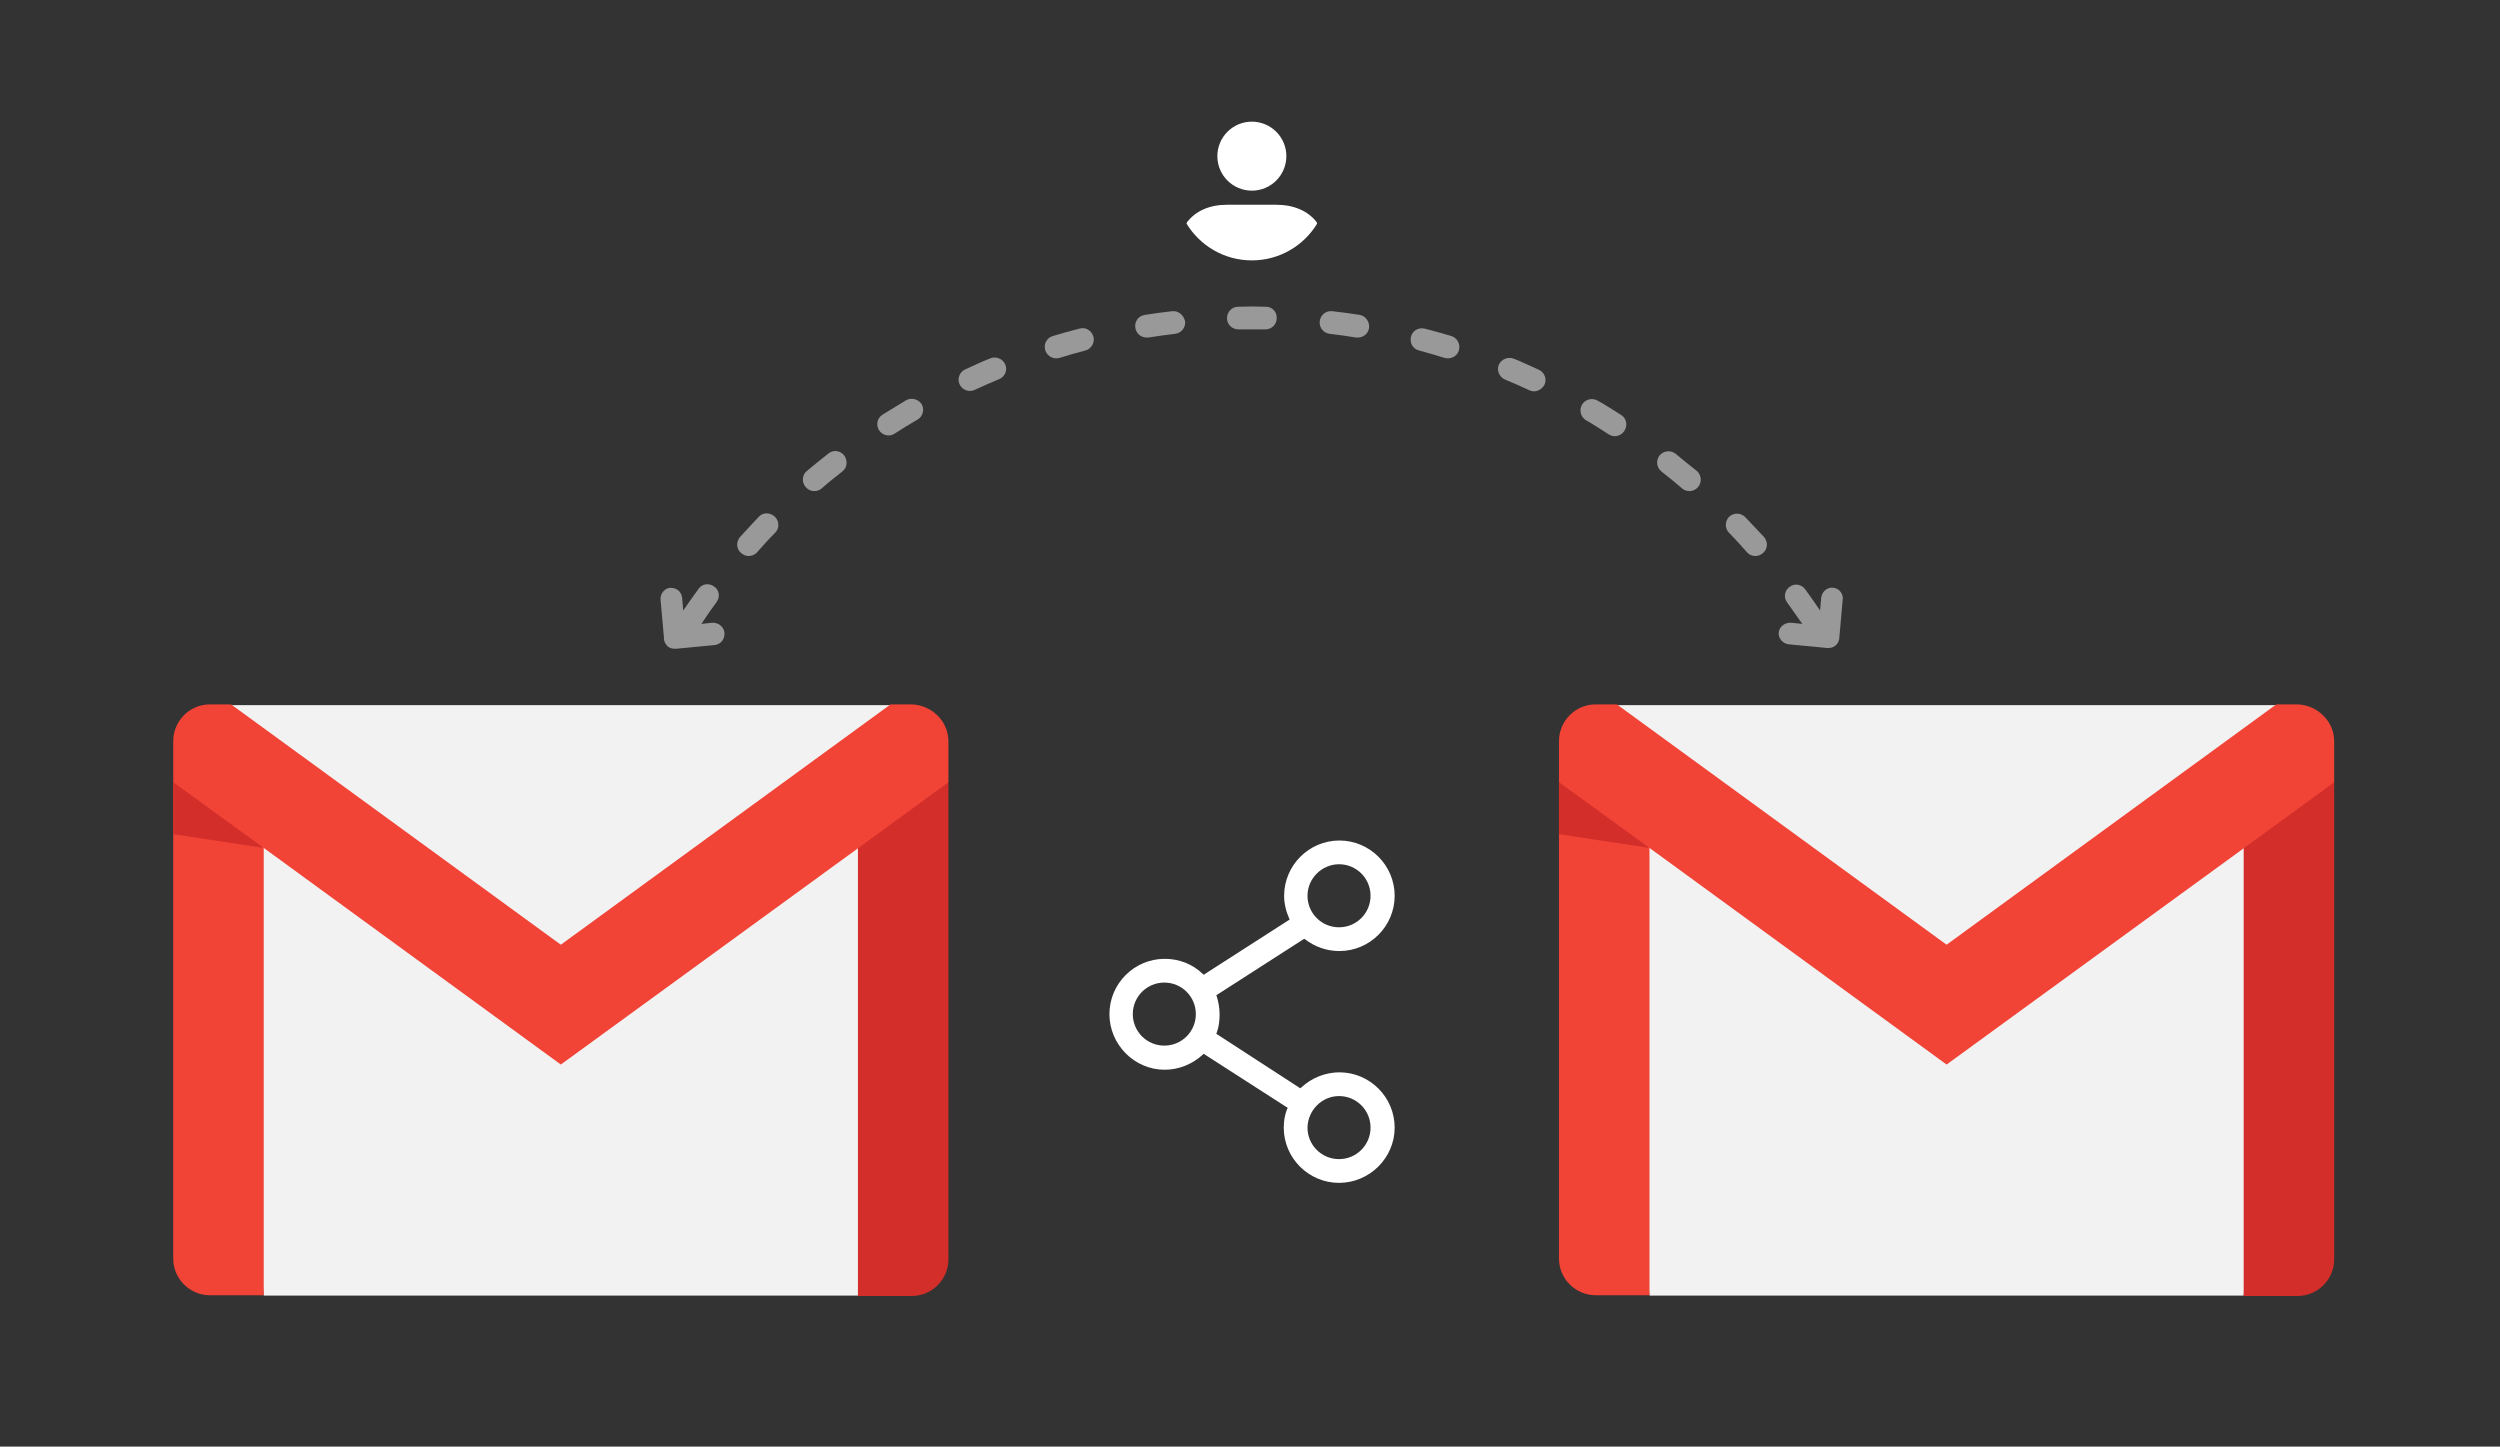
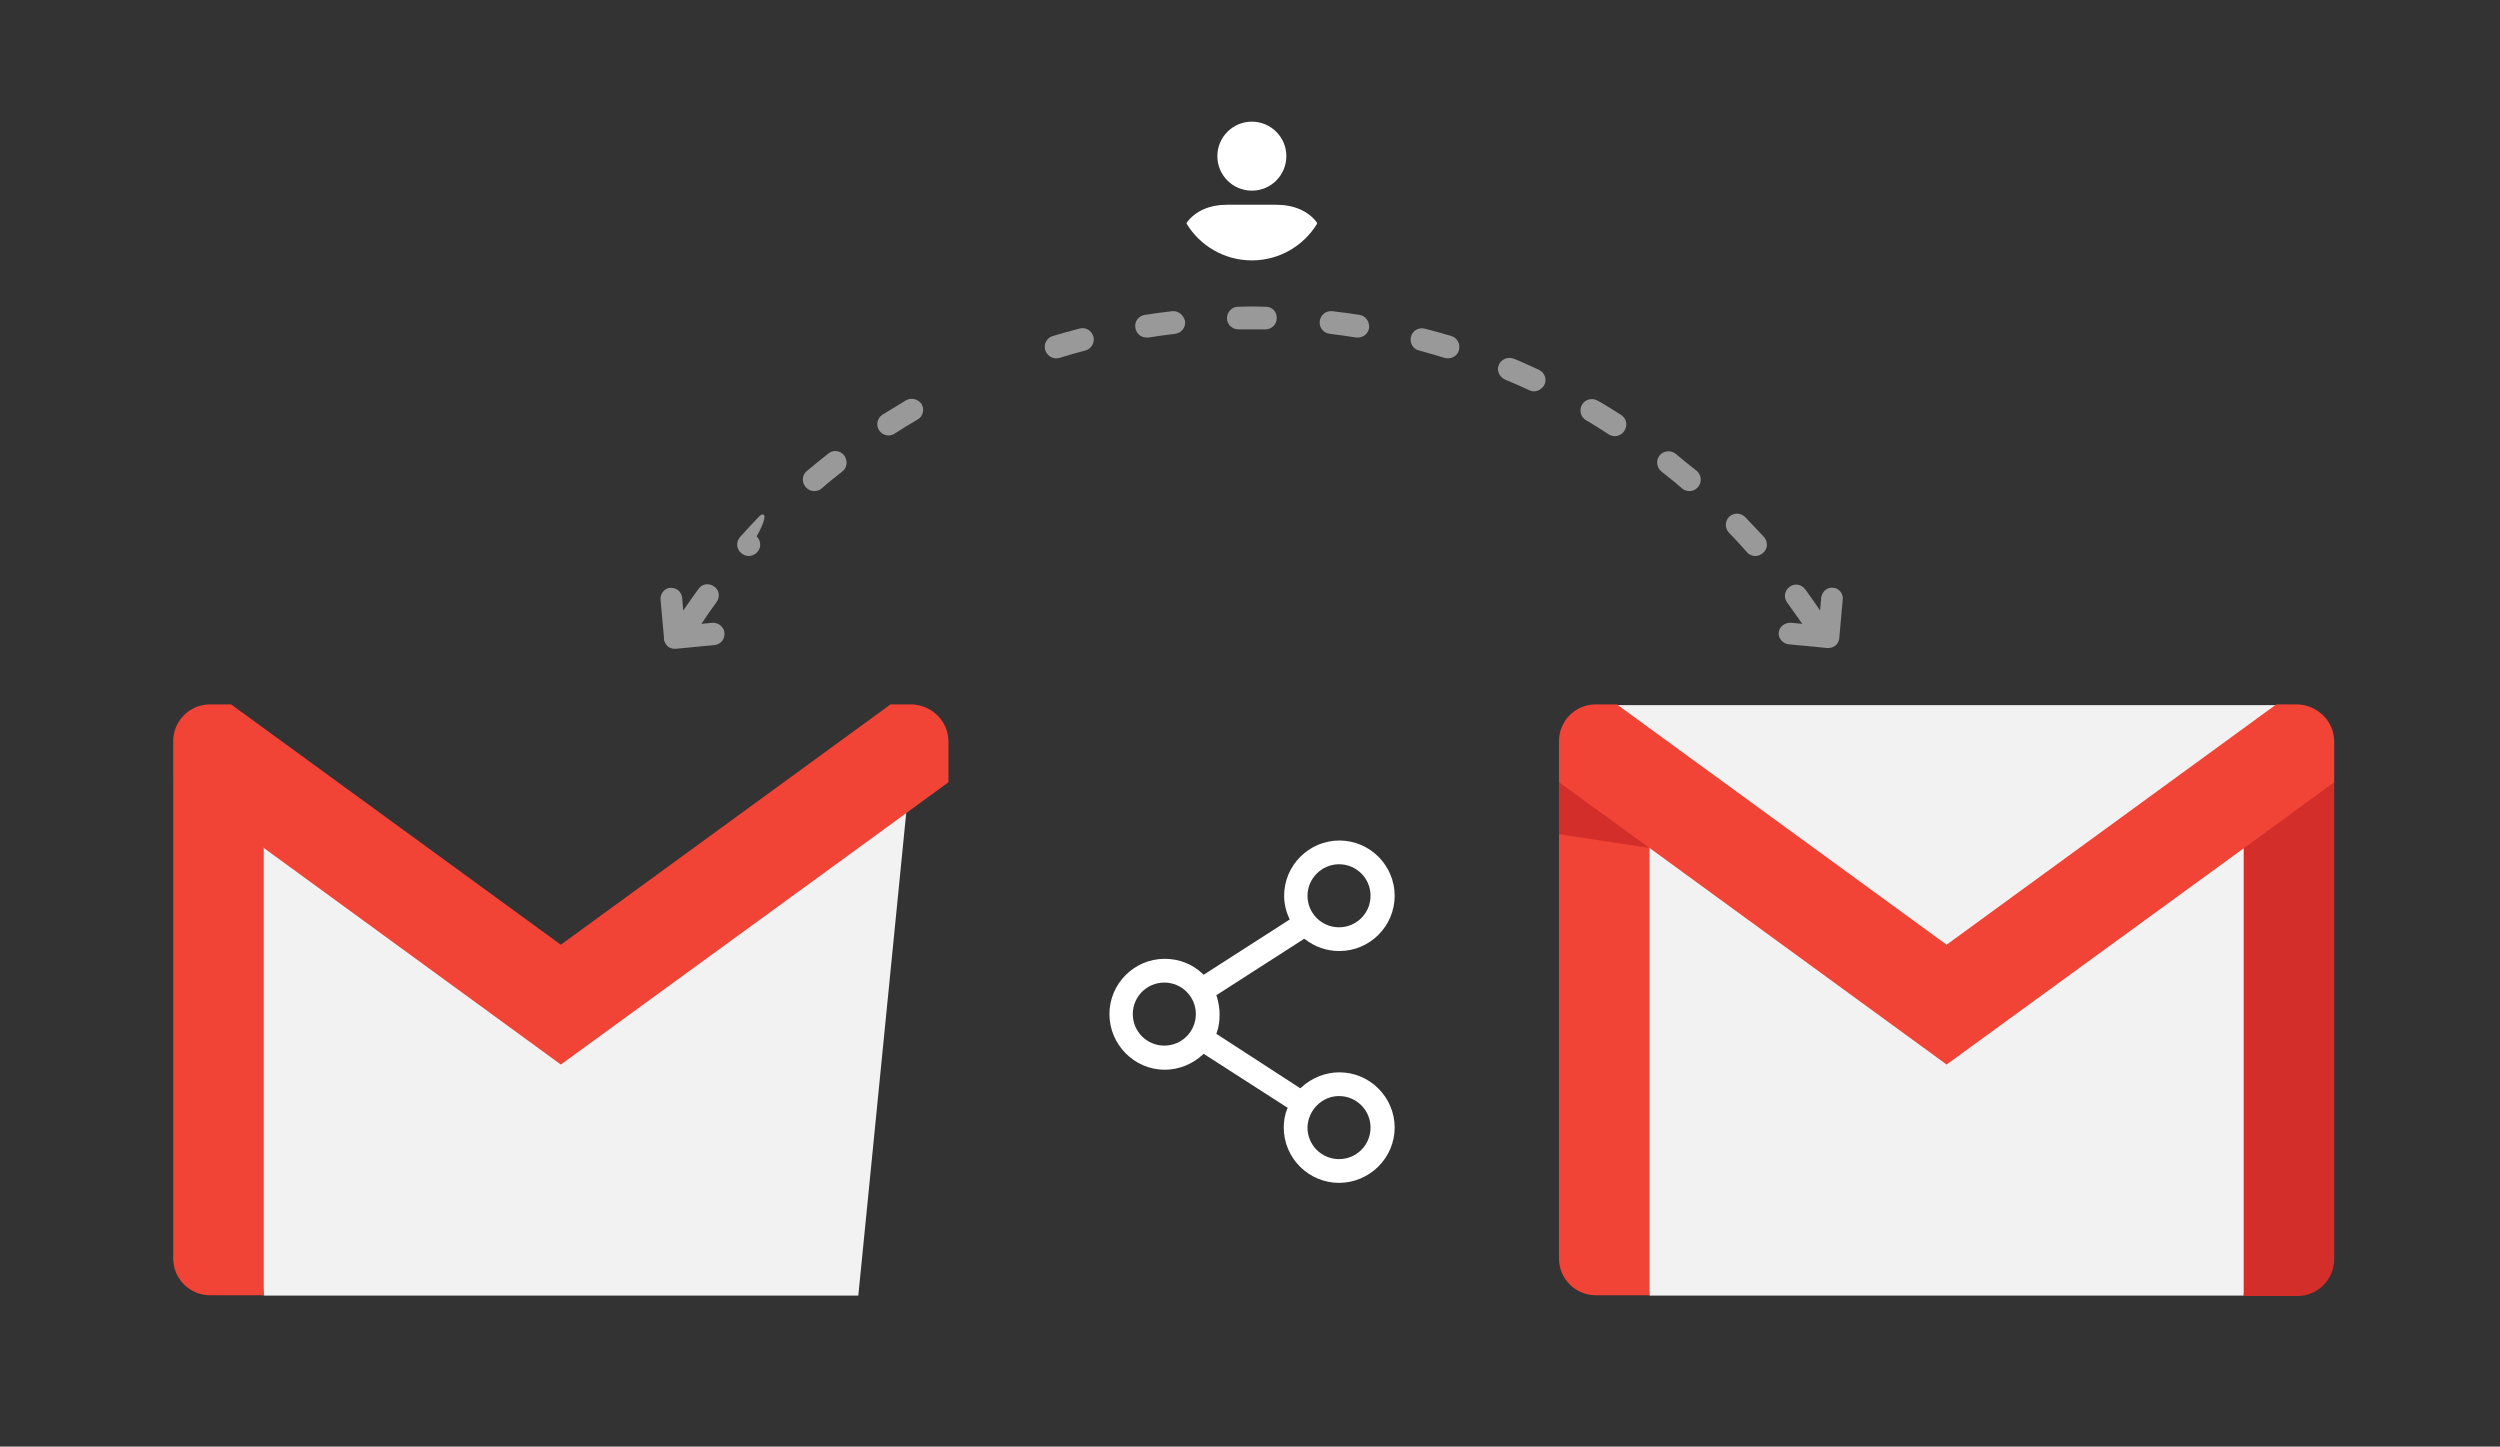
<svg xmlns="http://www.w3.org/2000/svg" version="1.1" id="Layer_1" x="0px" y="0px" viewBox="0 0 674 390" style="enable-background:new 0 0 674 390;" xml:space="preserve">
  <rect x="0" y="0" width="674" height="390" fill="#333333" stroke="none" />
  <style type="text/css">
	.st0{fill-rule:evenodd;clip-rule:evenodd;fill:#FFFFFF;}
	.st1{fill-rule:evenodd;clip-rule:evenodd;fill:#D4D4D4;}
	.st2{fill-rule:evenodd;clip-rule:evenodd;fill:#3669D6;}
	.st3{fill-rule:evenodd;clip-rule:evenodd;fill:#3A81F4;}
	.st4{fill-rule:evenodd;clip-rule:evenodd;fill:#FAFAFA;}
	.st5{fill-rule:evenodd;clip-rule:evenodd;fill:#E0E0E0;}
	.st6{fill:#F7F7F7;}
	.st7{fill:#594165;}
	.st8{fill:#FFFFFF;}
	.st9{fill:#2F63AD;}
	.st10{fill:#FFFFFF;stroke:#FFFFFF;stroke-miterlimit:10;}
	.st11{fill:#F2F2F2;}
	.st12{fill:#F14336;}
	.st13{fill:#D32E2A;}
	.st14{fill:#FFB62B;}
	.st15{fill:#F4F7FB;}
	.st16{fill:#E5E5E5;}
	.st17{fill-rule:evenodd;clip-rule:evenodd;fill:#8E8E8E;}
	.st18{fill:#8E8E8E;}
	.st19{fill:#FBBB00;}
	.st20{fill:#518EF8;}
	.st21{fill:#28B446;}
	.st22{fill:#F6961C;}
	.st23{fill:#036EB1;}
	.st24{fill:#249FBD;}
	.st25{fill:#D62C5D;}
	.st26{fill:#4C368B;}
	.st27{fill-rule:evenodd;clip-rule:evenodd;fill:#594165;}
	.st28{fill-rule:evenodd;clip-rule:evenodd;fill:#2F63AD;}
	.st29{opacity:0.5;fill:#FFFFFF;}
	.st30{opacity:0.5;}
	.st31{fill:#EDEDED;}
	.st32{fill:#A3C53A;}
	.st33{fill:url(#SVGID_1_);}
	.st34{opacity:0.2;fill:#56C7DA;enable-background:new    ;}
	.st35{fill:url(#SVGID_2_);}
	.st36{fill:url(#SVGID_3_);}
	.st37{fill:url(#SVGID_4_);}
	.st38{fill:url(#SVGID_5_);}
	.st39{fill:url(#SVGID_6_);}
	.st40{fill:url(#SVGID_7_);}
	.st41{fill:url(#SVGID_8_);}
	.st42{fill:url(#SVGID_9_);}
	.st43{fill:url(#SVGID_10_);}
	.st44{fill:url(#SVGID_11_);}
	.st45{fill:url(#SVGID_12_);}
	.st46{fill-rule:evenodd;clip-rule:evenodd;fill:#E5E5E5;}
	.st47{fill-rule:evenodd;clip-rule:evenodd;fill:#606161;}
</style>
  <g>
    <g>
      <g>
        <polygon class="st11" points="244.7,215.3 231.4,349.3 71.1,349.3 60.3,217.9 151.2,268.8    " />
-         <polygon class="st11" points="240.2,190.1 151.2,273.6 62.3,190.1 151.2,190.1    " />
      </g>
      <path class="st12" d="M71.1,228.6v120.6H56.6c-5.4,0-9.9-4.4-9.9-9.9V210.9l15.9,0.4L71.1,228.6z" />
-       <path class="st13" d="M255.7,210.9v128.6c0,5.4-4.4,9.9-9.9,9.9h-14.5V228.6l8-19L255.7,210.9z" />
      <path class="st12" d="M255.7,199.9v11l-24.4,17.8L151.2,287l-80.1-58.4l-24.4-17.8v-11c0-5.4,4.4-9.9,9.9-9.9h5.7l88.9,64.8    l88.9-64.8h5.7C251.3,190.1,255.7,194.5,255.7,199.9z" />
-       <polygon class="st13" points="71.1,228.6 46.7,224.9 46.7,210.9   " />
    </g>
    <g>
      <g>
        <polygon class="st11" points="618.3,215.3 604.9,349.3 444.7,349.3 433.9,217.9 524.8,268.8    " />
        <polygon class="st11" points="613.7,190.1 524.8,273.6 435.8,190.1 524.8,190.1    " />
      </g>
      <path class="st12" d="M444.7,228.6v120.6h-14.5c-5.4,0-9.9-4.4-9.9-9.9V210.9l15.9,0.4L444.7,228.6z" />
      <path class="st13" d="M629.3,210.9v128.6c0,5.4-4.4,9.9-9.9,9.9h-14.5V228.6l8-19L629.3,210.9z" />
      <path class="st12" d="M629.3,199.9v11l-24.4,17.8L524.8,287l-80.1-58.4l-24.4-17.8v-11c0-5.4,4.4-9.9,9.9-9.9h5.7l88.9,64.8    l88.9-64.8h5.7C624.9,190.1,629.3,194.5,629.3,199.9z" />
      <polygon class="st13" points="444.7,228.6 420.3,224.9 420.3,210.9   " />
    </g>
    <path class="st8" d="M346.1,304c0,8.2,6.7,14.9,14.9,14.9S376,312.2,376,304c0-8.2-6.7-14.9-14.9-14.9c-3.8,0-7.5,1.5-10.3,4.1   l-0.2,0.2l-0.2-0.1l-22.5-14.6l0.1-0.2c0.6-1.6,0.8-3.3,0.8-5c0-1.7-0.3-3.4-0.8-5l-0.1-0.2l0.2-0.1l23.5-15.1l0.2,0.1   c2.7,2.1,5.9,3.2,9.3,3.2c8.2,0,14.9-6.7,14.9-14.9c0-8.2-6.7-14.9-14.9-14.9s-14.9,6.7-14.9,14.9c0,2.1,0.5,4.2,1.4,6.2l0.1,0.2   l-23.2,14.9l-0.2-0.2c-2.8-2.7-6.4-4.1-10.3-4.1c-8.2,0-14.9,6.7-14.9,14.9c0,8.2,6.7,15,14.9,15c3.8,0,7.5-1.5,10.3-4.1l0.2-0.2   l22.7,14.6L347,299C346.4,300.5,346.1,302.2,346.1,304z M361,295.5c4.7,0,8.5,3.8,8.5,8.5c0,4.7-3.8,8.5-8.5,8.5s-8.5-3.8-8.5-8.5   C352.6,299.3,356.4,295.5,361,295.5z M361,233c4.7,0,8.5,3.8,8.5,8.5s-3.8,8.5-8.5,8.5s-8.5-3.8-8.5-8.5S356.4,233,361,233z    M313.9,281.9c-4.7,0-8.5-3.8-8.5-8.5c0-4.7,3.8-8.5,8.5-8.5c4.7,0,8.5,3.8,8.5,8.5C322.4,278.1,318.6,281.9,313.9,281.9z" />
    <g>
      <circle class="st8" cx="337.5" cy="42.1" r="9.3" />
      <path class="st8" d="M344,55.2h-13.1c-4.9,0-8.5,1.7-10.8,4.6c-0.1,0.1-0.2,0.3-0.2,0.5c3.6,5.9,10.1,9.9,17.6,9.9    c7.5,0,14-4,17.6-9.9c0-0.2-0.1-0.3-0.2-0.5C352.6,56.9,348.9,55.2,344,55.2z" />
    </g>
    <g>
      <path class="st29" d="M494.5,158.5c-0.8-0.2-1.7,0-2.4,0.6c-0.6,0.5-1,1.2-1.1,2l-0.3,3.5c-1.3-1.9-2.6-3.8-4-5.7    c-1-1.4-2.9-1.7-4.2-0.7c-1.4,1-1.7,2.9-0.7,4.2c1.4,1.9,2.7,3.9,4.1,5.8l-3-0.3c-1.6-0.1-3,0.9-3.3,2.3c-0.2,0.8,0,1.7,0.6,2.4    c0.5,0.6,1.2,1,2,1.1l10.4,1c0.1,0,0.2,0,0.4,0c0.9,0,1.7-0.4,2.2-1c0.5-0.6,0.7-1.4,0.7-2l0.9-10.1    C497,160.2,495.9,158.7,494.5,158.5z" />
-       <path class="st29" d="M267,96.6c-2.3,0.9-4.6,2-6.8,3c-1.5,0.7-2.2,2.5-1.5,4c0.5,1.1,1.6,1.8,2.8,1.8c0.4,0,0.9-0.1,1.3-0.3    c2.2-1,4.4-2,6.6-2.9c1.5-0.6,2.3-2.4,1.6-4C270.3,96.7,268.5,96,267,96.6z" />
      <path class="st29" d="M291,88.6c-2.4,0.6-4.8,1.3-7.2,2c-1.6,0.5-2.5,2.2-2,3.8c0.4,1.3,1.6,2.2,2.9,2.2c0.3,0,0.6,0,0.9-0.1    c2.3-0.7,4.6-1.4,7-2c1.6-0.4,2.6-2.1,2.2-3.7C294.3,89.1,292.7,88.1,291,88.6z" />
      <path class="st29" d="M316,83.9c-2.5,0.3-4.9,0.6-7.4,1c-1.7,0.3-2.8,1.8-2.5,3.5c0.2,1.5,1.5,2.6,3,2.6c0.2,0,0.3,0,0.5,0    c2.4-0.4,4.8-0.7,7.2-1c1.7-0.2,2.9-1.7,2.7-3.4C319.1,84.9,317.6,83.7,316,83.9z" />
      <path class="st29" d="M341.3,82.7c-2.5-0.1-5-0.1-7.5,0c-1.7,0-3,1.4-3,3.1c0,1.7,1.4,3,3.1,3c2.4,0,4.8,0,7.2,0c0,0,0,0,0.1,0    c1.6,0,3-1.3,3-3C344.3,84.1,343,82.7,341.3,82.7z" />
-       <path class="st29" d="M204.6,139.3c-1.7,1.8-3.4,3.6-5.1,5.5c-1.1,1.3-1,3.2,0.3,4.3c0.6,0.5,1.3,0.8,2,0.8c0.8,0,1.7-0.3,2.3-1    c1.6-1.8,3.2-3.6,4.9-5.3c1.2-1.2,1.1-3.1-0.1-4.3C207.6,138.1,205.7,138.1,204.6,139.3z" />
+       <path class="st29" d="M204.6,139.3c-1.7,1.8-3.4,3.6-5.1,5.5c-1.1,1.3-1,3.2,0.3,4.3c0.6,0.5,1.3,0.8,2,0.8c0.8,0,1.7-0.3,2.3-1    c1.2-1.2,1.1-3.1-0.1-4.3C207.6,138.1,205.7,138.1,204.6,139.3z" />
      <path class="st29" d="M223.3,122.3c-1.9,1.5-3.9,3.1-5.8,4.7c-1.3,1.1-1.4,3-0.3,4.3c0.6,0.7,1.4,1.1,2.3,1.1c0.7,0,1.4-0.2,2-0.7    c1.8-1.6,3.7-3.1,5.6-4.6c1.3-1,1.5-2.9,0.5-4.3C226.5,121.4,224.6,121.2,223.3,122.3z" />
      <path class="st29" d="M244.3,107.9c-2.1,1.3-4.3,2.6-6.4,3.9c-1.4,0.9-1.8,2.8-0.9,4.2c0.6,0.9,1.6,1.4,2.6,1.4    c0.6,0,1.1-0.2,1.6-0.5c2-1.3,4.1-2.6,6.2-3.8c1.4-0.8,1.9-2.7,1.1-4.1C247.6,107.6,245.7,107.1,244.3,107.9z" />
      <path class="st29" d="M437.1,111.9c-2.1-1.3-4.2-2.7-6.4-3.9c-1.4-0.8-3.3-0.4-4.2,1.1c-0.8,1.4-0.4,3.3,1.1,4.2    c2.1,1.2,4.1,2.5,6.1,3.8c0.5,0.3,1.1,0.5,1.6,0.5c1,0,2-0.5,2.6-1.4C438.9,114.7,438.5,112.8,437.1,111.9z" />
      <path class="st29" d="M470.5,139.4c-1.2-1.2-3.1-1.2-4.3-0.1c-1.2,1.2-1.2,3.1-0.1,4.3c1.7,1.7,3.3,3.5,4.9,5.3    c0.6,0.7,1.4,1,2.3,1c0.7,0,1.4-0.3,2-0.8c1.3-1.1,1.4-3,0.3-4.3C473.9,143,472.2,141.2,470.5,139.4z" />
      <path class="st29" d="M451.7,122.3c-1.3-1-3.2-0.8-4.3,0.5c-1,1.3-0.8,3.2,0.5,4.3c1.9,1.5,3.8,3,5.6,4.6c0.6,0.5,1.3,0.7,2,0.7    c0.9,0,1.7-0.4,2.3-1.1c1.1-1.3,0.9-3.2-0.3-4.3C455.6,125.5,453.6,123.9,451.7,122.3z" />
      <path class="st29" d="M366.6,84.9c-2.4-0.4-4.9-0.7-7.4-1c-1.7-0.2-3.2,1-3.4,2.7c-0.2,1.7,1,3.2,2.7,3.4c2.4,0.3,4.8,0.6,7.1,1    c0.2,0,0.3,0,0.5,0c1.5,0,2.8-1.1,3-2.6C369.3,86.8,368.2,85.2,366.6,84.9z" />
      <path class="st29" d="M414.9,99.7c-2.3-1-4.5-2.1-6.8-3c-1.5-0.6-3.3,0.1-4,1.6s0.1,3.3,1.6,4c2.2,0.9,4.4,1.9,6.6,2.9    c0.4,0.2,0.8,0.3,1.3,0.3c1.1,0,2.2-0.7,2.8-1.8C417.1,102.2,416.4,100.4,414.9,99.7z" />
      <path class="st29" d="M391.3,90.6c-2.4-0.7-4.8-1.4-7.2-2c-1.6-0.4-3.3,0.5-3.7,2.2c-0.4,1.6,0.5,3.3,2.2,3.7    c2.3,0.6,4.6,1.3,6.9,2c0.3,0.1,0.6,0.1,0.9,0.1c1.3,0,2.5-0.8,2.9-2.1C393.8,92.8,392.9,91.1,391.3,90.6z" />
      <path class="st29" d="M192,167.9l-2.9,0.3c1.3-2,2.7-4,4.1-5.9c1-1.4,0.7-3.3-0.7-4.2c-1.4-1-3.3-0.7-4.2,0.7    c-1.4,1.9-2.8,3.9-4.1,5.8l-0.3-3.5c-0.1-0.8-0.5-1.5-1.1-2c-0.7-0.5-1.5-0.7-2.4-0.6c-1.4,0.3-2.5,1.7-2.3,3.3l0.9,10.1    c-0.1,0.6,0.2,1.4,0.7,2c0.5,0.7,1.3,1,2.2,1c0.1,0,0.2,0,0.4,0l10.4-1c0.8-0.1,1.5-0.5,2-1.1c0.5-0.7,0.7-1.5,0.6-2.4    C195,168.8,193.5,167.8,192,167.9z" />
    </g>
  </g>
</svg>